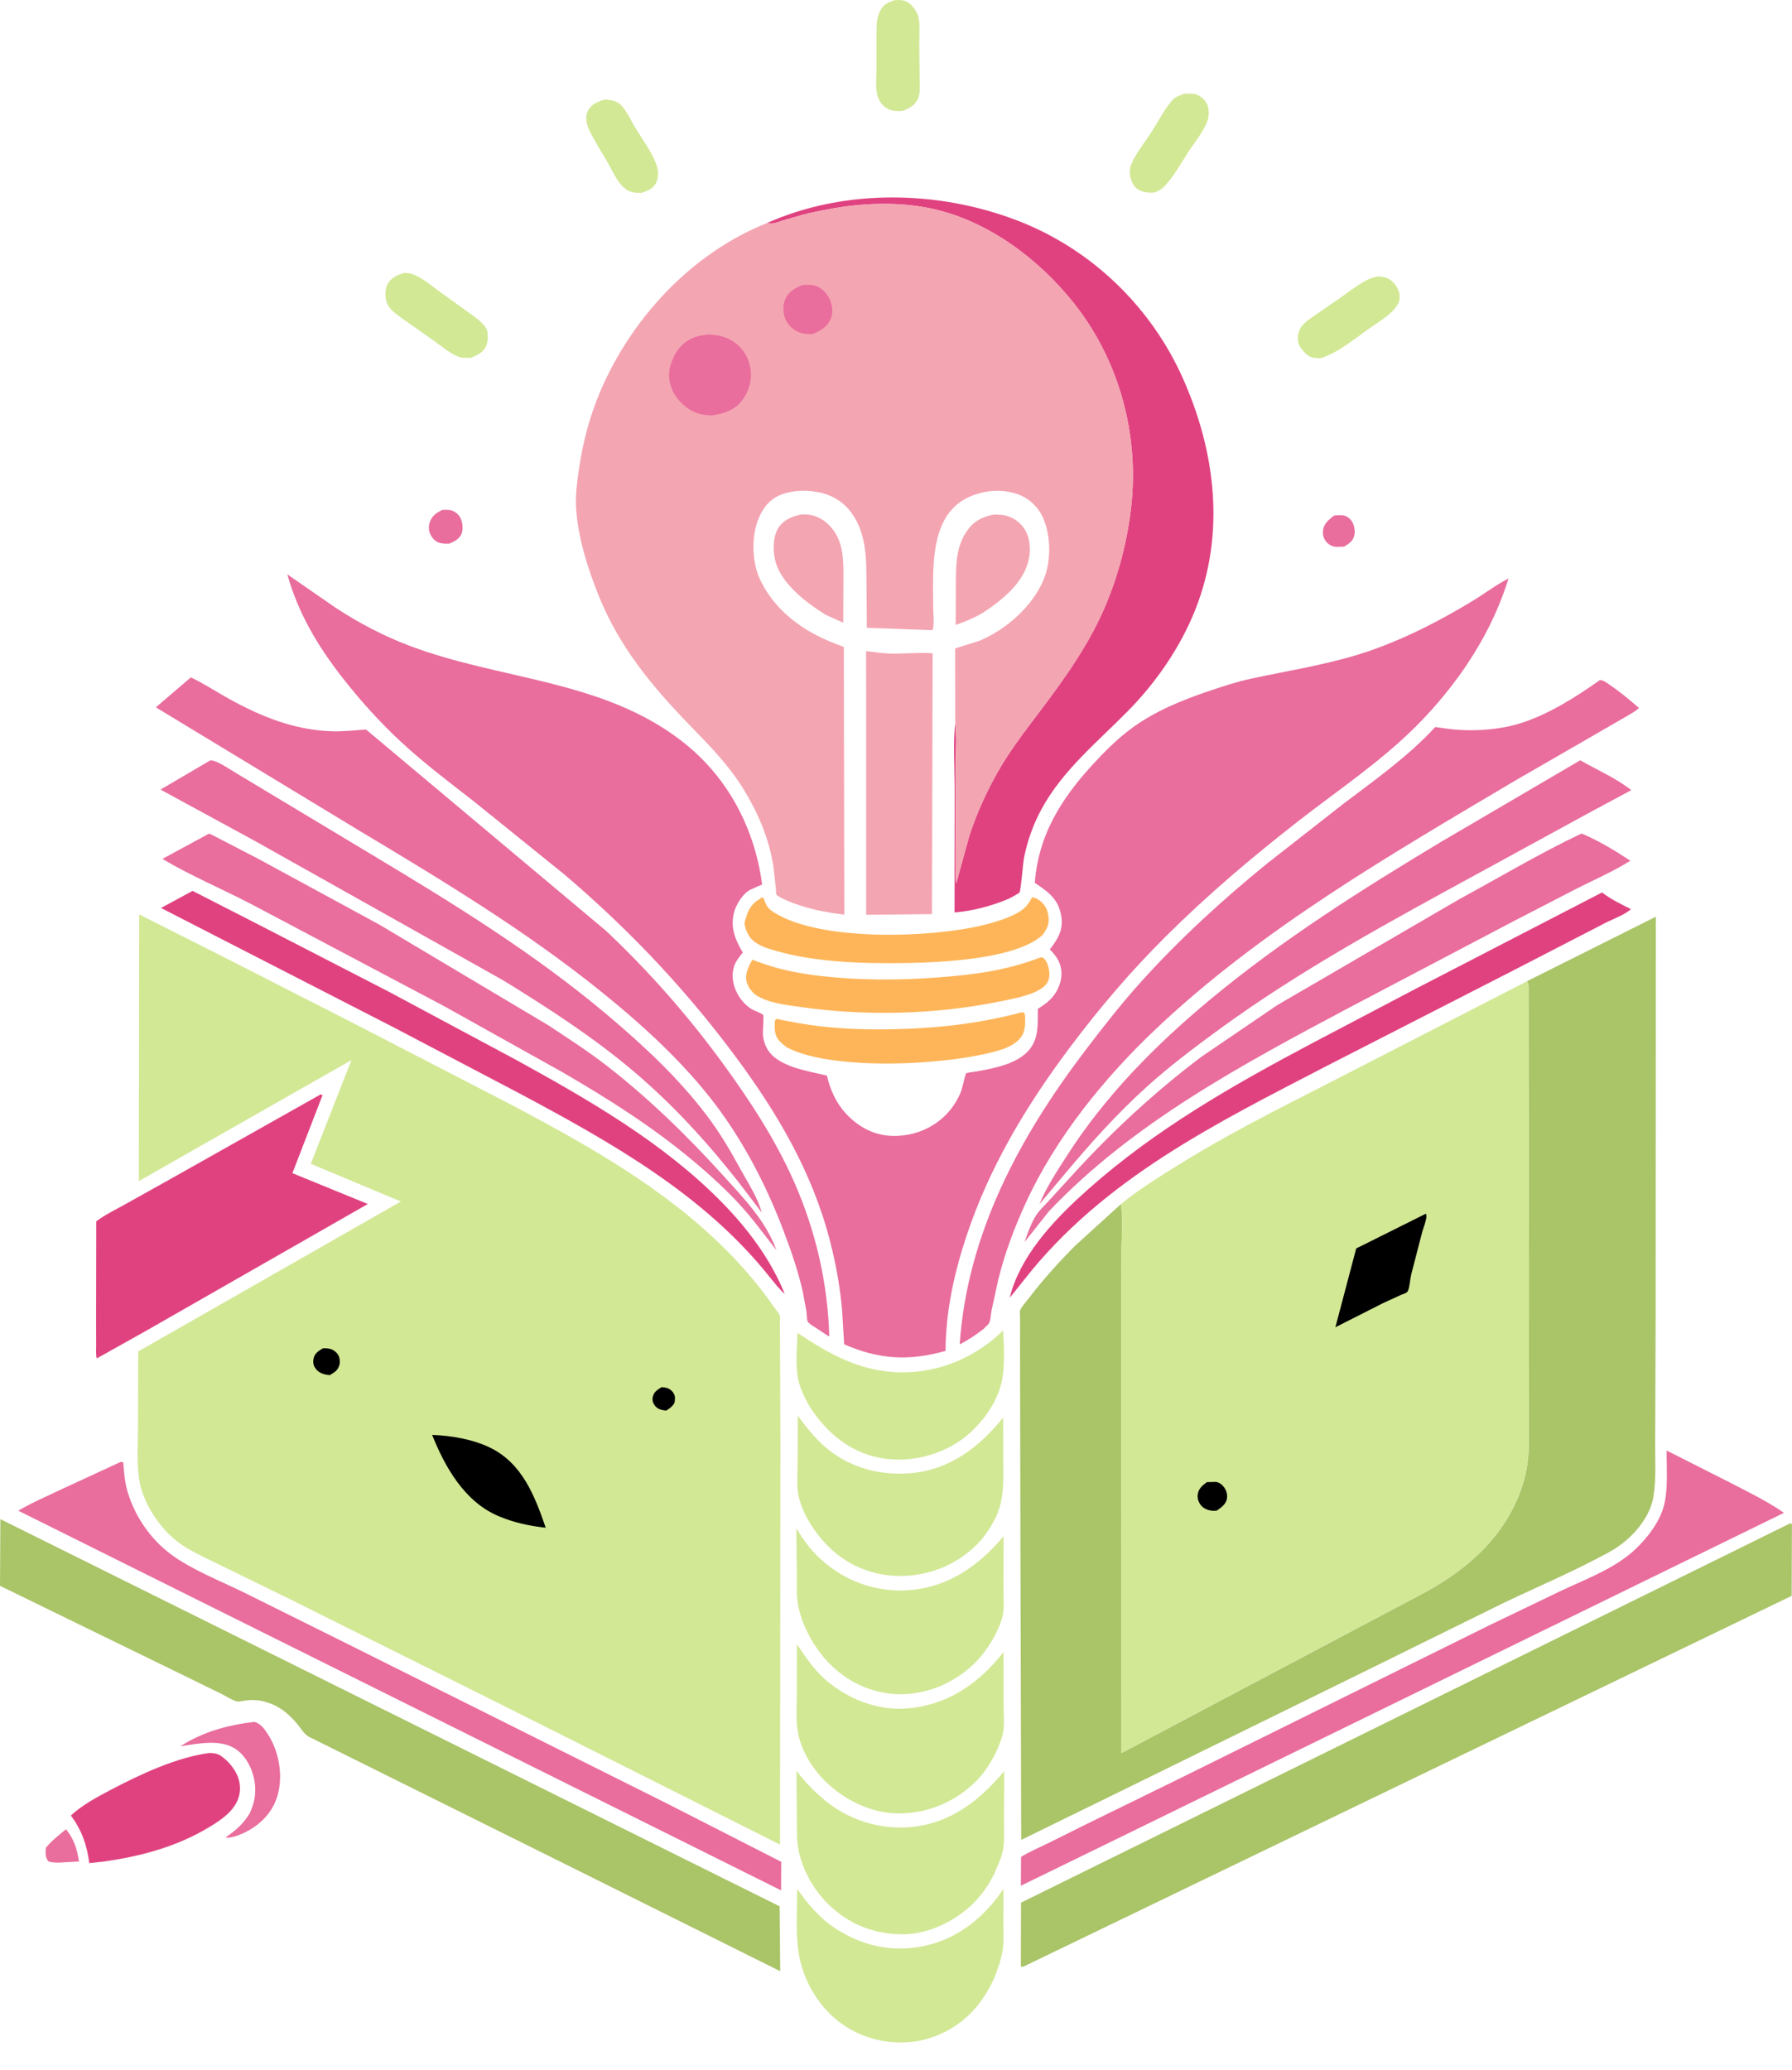
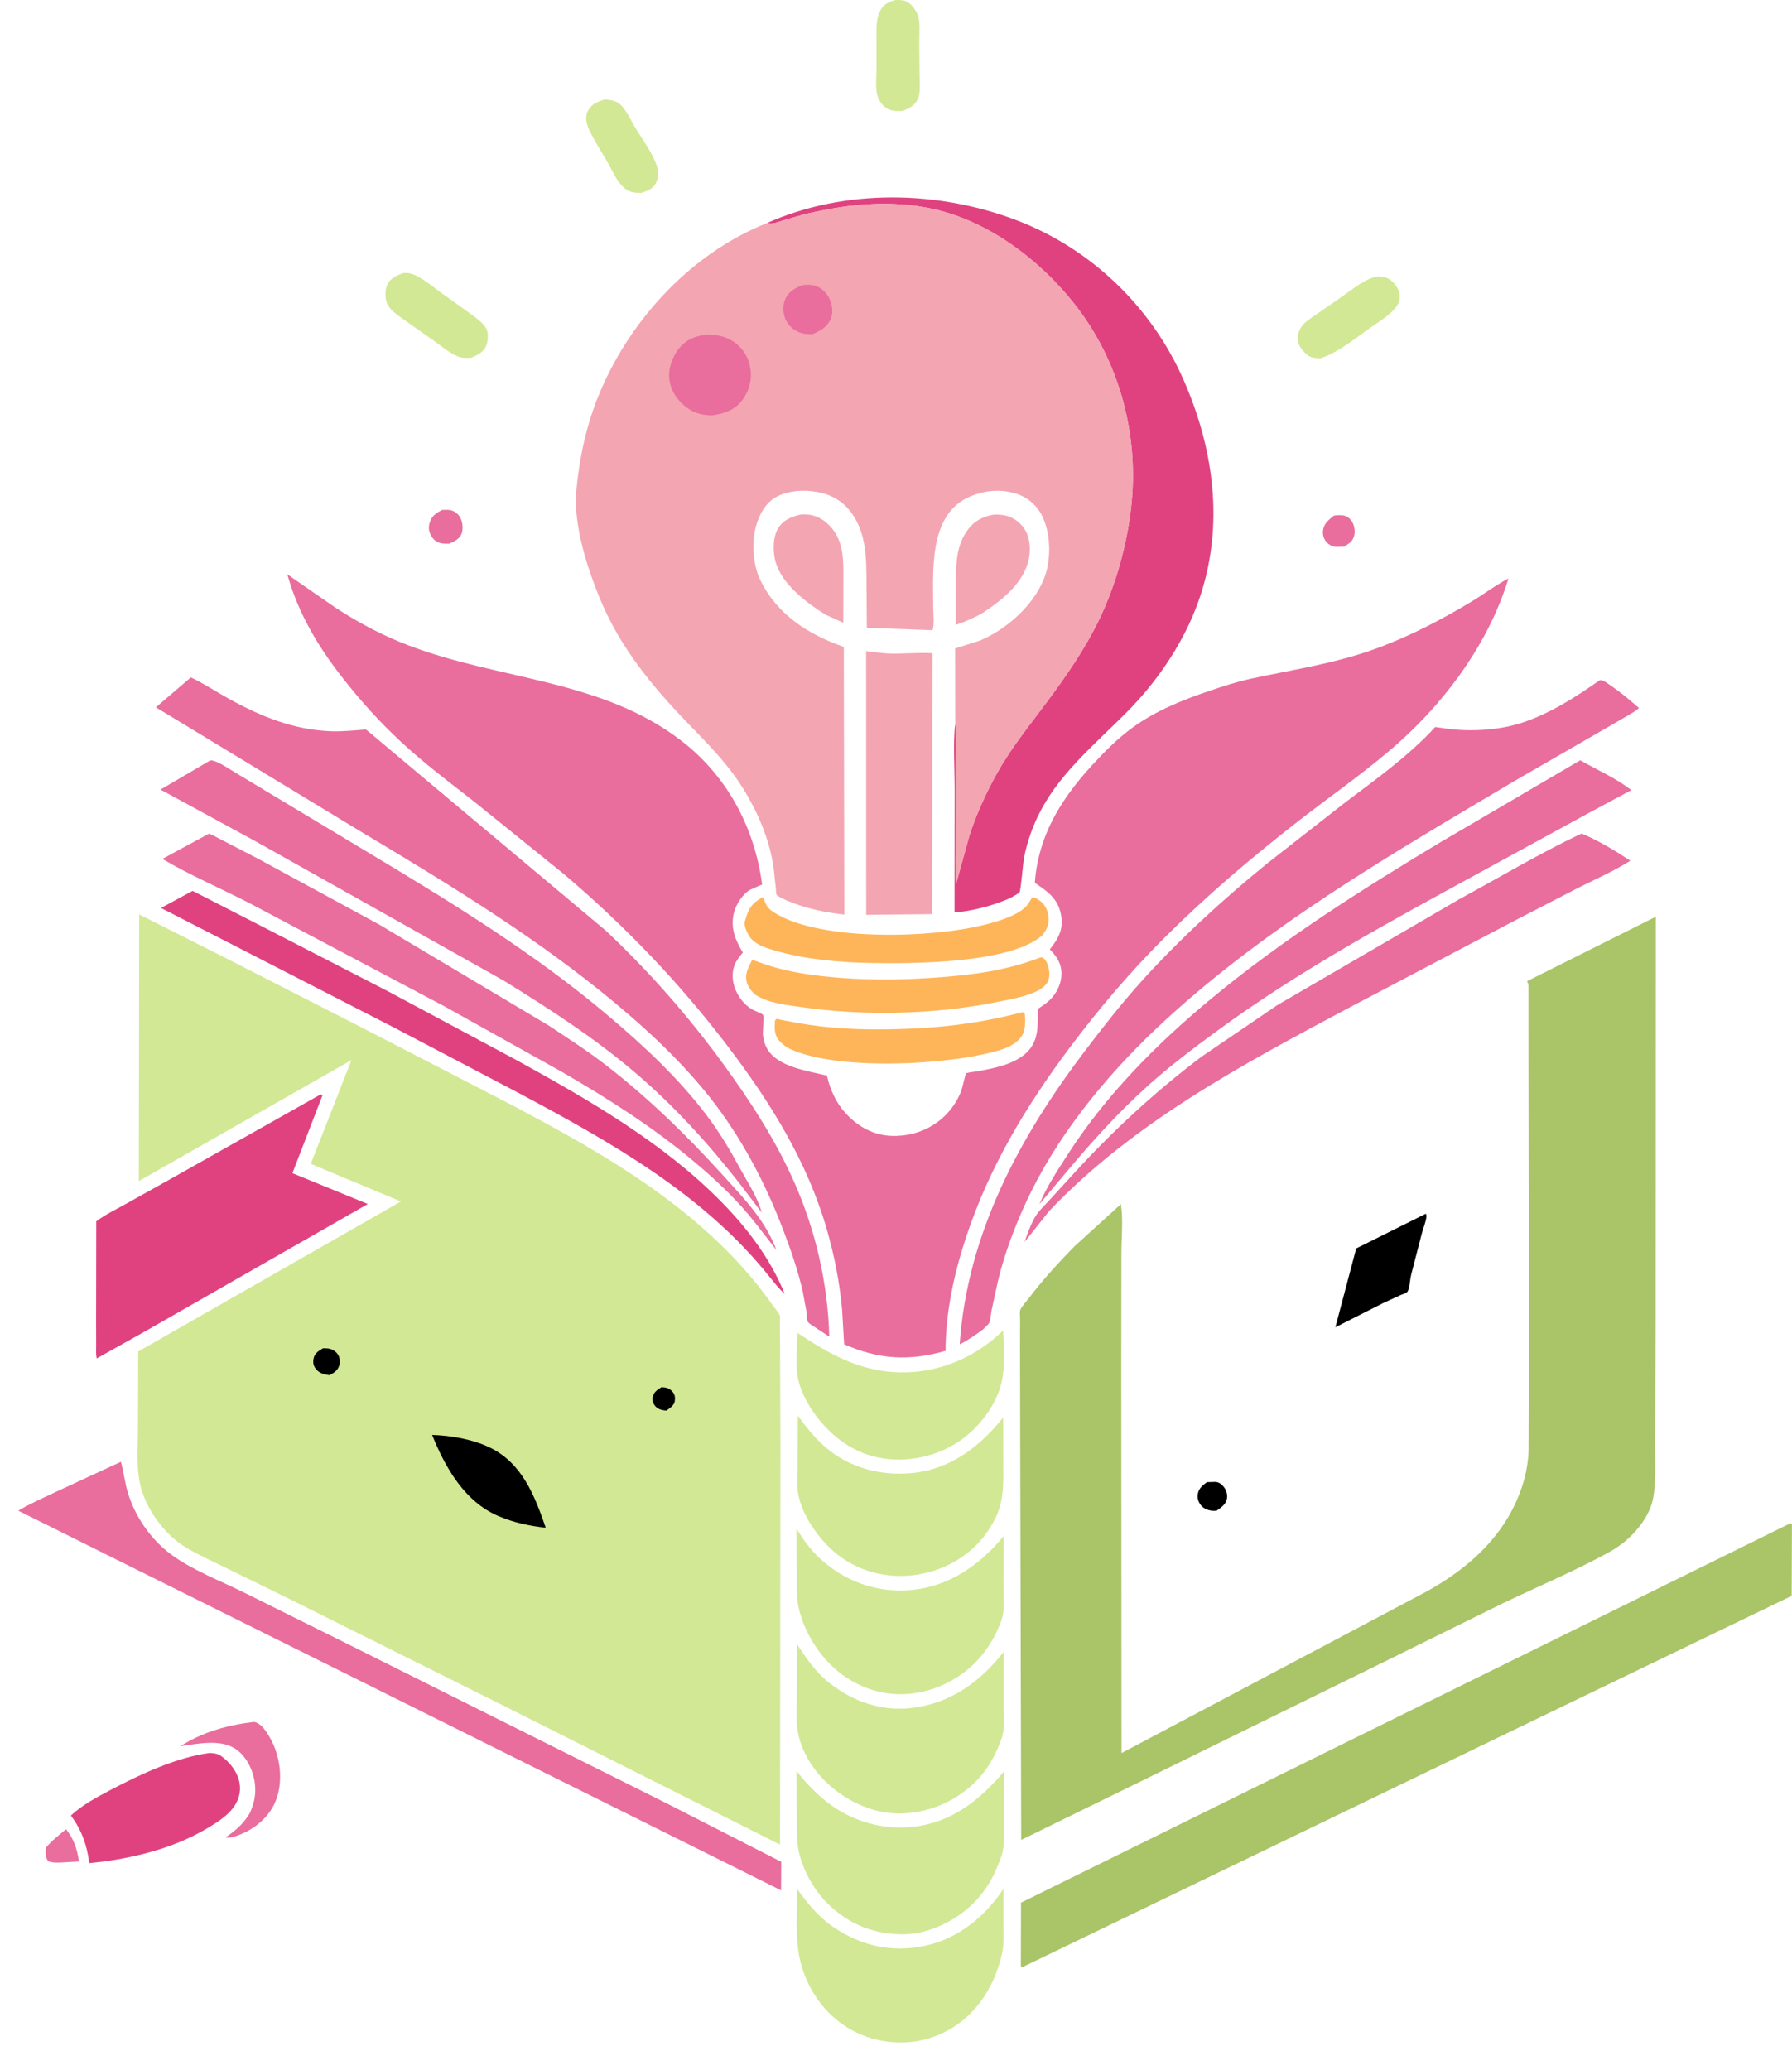
<svg xmlns="http://www.w3.org/2000/svg" width="58" height="67" viewBox="0 0 58 67" fill="none">
  <path d="M2.137 59.208C2.4 59.537 2.491 59.842 2.558 60.252L1.952 60.287C1.81 60.291 1.698 60.292 1.562 60.248C1.461 60.1 1.471 59.979 1.486 59.809C1.666 59.579 1.914 59.396 2.137 59.208Z" fill="#E96D9D" />
  <path d="M43.177 16.689C43.274 16.675 43.371 16.671 43.469 16.683C43.595 16.7 43.689 16.776 43.758 16.881C43.835 16.999 43.865 17.188 43.834 17.326C43.791 17.517 43.661 17.598 43.502 17.694L43.25 17.7C43.121 17.696 42.998 17.627 42.917 17.526C42.836 17.426 42.804 17.293 42.821 17.166C42.85 16.941 43.011 16.821 43.177 16.689Z" fill="#E96D9D" />
  <path d="M14.314 16.506C14.398 16.503 14.487 16.497 14.57 16.512C14.705 16.537 14.826 16.63 14.893 16.748C14.973 16.889 14.998 17.119 14.941 17.271C14.874 17.447 14.698 17.531 14.538 17.598C14.446 17.599 14.351 17.601 14.261 17.58C14.127 17.549 14.03 17.468 13.96 17.351C13.877 17.213 13.859 17.071 13.907 16.917C13.975 16.698 14.117 16.603 14.314 16.506Z" fill="#E96D9D" />
  <path d="M8.229 55.734C8.44 55.784 8.574 55.98 8.685 56.158C9.026 56.7 9.156 57.429 9.001 58.05C8.871 58.567 8.542 58.954 8.091 59.223C7.919 59.326 7.499 59.523 7.303 59.473C7.637 59.239 7.87 59.042 8.082 58.693C8.225 58.376 8.288 58.106 8.252 57.755C8.21 57.351 8.014 56.911 7.691 56.658C7.187 56.264 6.422 56.44 5.842 56.52C6.575 56.052 7.371 55.836 8.229 55.734Z" fill="#E96D9D" />
  <path d="M19.579 3.219C19.712 3.231 19.837 3.245 19.96 3.3C20.207 3.412 20.42 3.903 20.559 4.131C20.787 4.503 21.088 4.91 21.242 5.317C21.315 5.508 21.322 5.743 21.228 5.93C21.137 6.11 20.941 6.186 20.76 6.244C20.641 6.241 20.518 6.241 20.404 6.202C20.038 6.075 19.838 5.548 19.654 5.236C19.463 4.912 19.262 4.591 19.093 4.256C19.001 4.072 18.921 3.822 19.014 3.62C19.132 3.366 19.33 3.296 19.579 3.219Z" fill="#D2E895" />
-   <path d="M38.323 3.035C38.426 3.03 38.536 3.024 38.638 3.039C38.805 3.064 38.96 3.184 39.044 3.329C39.138 3.491 39.143 3.734 39.082 3.908C38.962 4.247 38.679 4.588 38.48 4.89C38.239 5.257 38.007 5.69 37.707 6.012C37.611 6.115 37.506 6.174 37.379 6.231C37.249 6.237 37.124 6.24 36.998 6.204C36.845 6.16 36.734 6.082 36.66 5.938C36.571 5.768 36.533 5.512 36.608 5.332C36.768 4.95 37.081 4.568 37.305 4.218C37.51 3.898 37.705 3.496 37.964 3.222C38.051 3.129 38.206 3.082 38.323 3.035Z" fill="#D2E895" />
  <path d="M44.612 8.945C44.716 8.957 44.831 8.967 44.926 9.016C45.077 9.093 45.216 9.256 45.27 9.416C45.317 9.559 45.314 9.716 45.241 9.85C45.077 10.153 44.65 10.399 44.37 10.595C43.878 10.941 43.309 11.421 42.732 11.598C42.632 11.592 42.502 11.592 42.409 11.55C42.272 11.488 42.062 11.257 42.025 11.103C41.983 10.935 42.011 10.751 42.104 10.604C42.209 10.435 42.392 10.325 42.551 10.213L43.335 9.671C43.639 9.462 43.956 9.201 44.286 9.042C44.389 8.992 44.501 8.967 44.612 8.945Z" fill="#D2E895" />
  <path d="M28.958 0.004C29.079 -0.003 29.194 -0.005 29.31 0.037C29.475 0.096 29.629 0.306 29.695 0.461C29.796 0.698 29.749 1.123 29.752 1.379L29.764 2.494C29.765 2.71 29.8 3.033 29.697 3.227C29.589 3.431 29.412 3.518 29.204 3.591C29.062 3.599 28.886 3.596 28.756 3.536C28.585 3.457 28.459 3.288 28.403 3.111C28.326 2.864 28.369 2.479 28.369 2.219L28.368 1.23C28.369 0.936 28.349 0.634 28.481 0.362C28.588 0.143 28.736 0.082 28.958 0.004Z" fill="#D2E895" />
  <path d="M13.07 8.834C13.139 8.834 13.205 8.835 13.274 8.851C13.614 8.933 14.008 9.286 14.295 9.488L15.308 10.214C15.454 10.327 15.65 10.469 15.739 10.635C15.817 10.78 15.796 11.045 15.736 11.192C15.65 11.406 15.435 11.505 15.235 11.583C15.109 11.582 14.954 11.594 14.835 11.546C14.543 11.428 14.244 11.17 13.984 10.988L13.023 10.311C12.844 10.181 12.612 10.028 12.526 9.813C12.457 9.642 12.456 9.398 12.531 9.227C12.634 8.994 12.846 8.912 13.07 8.834Z" fill="#D2E895" />
  <path d="M25.91 16.656L25.995 16.651C26.322 16.64 26.59 16.76 26.822 16.986C27.352 17.504 27.297 18.225 27.297 18.903L27.294 20.158L26.721 19.898C26.122 19.526 25.307 18.913 25.105 18.197C25.014 17.875 25.005 17.407 25.178 17.112C25.341 16.834 25.613 16.725 25.91 16.656Z" fill="#F4A5B2" />
  <path d="M32.139 16.661C32.258 16.653 32.375 16.657 32.493 16.677C32.75 16.719 32.992 16.882 33.14 17.094C33.334 17.373 33.367 17.75 33.303 18.076C33.151 18.858 32.444 19.415 31.816 19.833C31.531 19.999 31.243 20.121 30.932 20.228L30.936 18.924C30.942 18.332 30.934 17.725 31.278 17.212C31.495 16.888 31.763 16.735 32.139 16.661Z" fill="#F4A5B2" />
  <path d="M33.072 32.766C33.13 32.764 33.097 32.759 33.164 32.798C33.191 33 33.195 33.31 33.094 33.493C32.947 33.76 32.641 33.904 32.36 33.99C30.761 34.48 26.956 34.686 25.465 33.901C25.377 33.835 25.291 33.767 25.218 33.683C25.05 33.489 25.069 33.27 25.082 33.032C25.101 33.015 25.114 32.987 25.139 32.98C25.156 32.976 25.276 33.009 25.295 33.013L25.805 33.109C26.811 33.292 27.84 33.334 28.861 33.315C30.305 33.289 31.673 33.137 33.072 32.766Z" fill="#FEB559" />
  <path d="M24.672 29.041C24.719 29.083 24.712 29.065 24.73 29.115C24.813 29.352 24.879 29.429 25.097 29.561C26.61 30.48 30.171 30.359 31.854 29.936C32.26 29.834 32.903 29.65 33.2 29.349C33.283 29.265 33.346 29.146 33.407 29.044C33.49 29.046 33.569 29.095 33.636 29.14C33.804 29.252 33.901 29.431 33.931 29.628C33.973 29.904 33.895 30.067 33.728 30.281C32.676 31.19 29.558 31.193 28.184 31.169C27.187 31.151 26.101 31.059 25.144 30.785C24.834 30.697 24.529 30.619 24.302 30.373C24.209 30.271 24.079 29.983 24.102 29.842L24.119 29.789C24.187 29.544 24.257 29.351 24.462 29.183L24.672 29.041Z" fill="#FEB559" />
  <path d="M33.657 30.996C33.705 30.99 33.716 30.978 33.752 30.998C33.856 31.057 33.917 31.224 33.941 31.334C33.977 31.494 33.981 31.681 33.887 31.822C33.645 32.187 32.786 32.328 32.383 32.411C30.287 32.842 28.004 32.897 25.887 32.591C25.406 32.522 24.857 32.467 24.444 32.195C24.355 32.118 24.263 32.01 24.212 31.905C24.116 31.709 24.138 31.517 24.221 31.321C24.236 31.284 24.33 31.082 24.356 31.068C24.381 31.053 24.411 31.088 24.438 31.098L24.735 31.203C25.349 31.415 26 31.529 26.644 31.6C27.863 31.734 29.089 31.731 30.31 31.641C31.479 31.555 32.554 31.421 33.657 30.996Z" fill="#FEB559" />
  <path d="M6.788 56.739C6.923 56.749 7.033 56.754 7.149 56.833C7.439 57.032 7.696 57.364 7.755 57.717C7.806 58.025 7.717 58.3 7.527 58.541C7.328 58.793 7.022 58.99 6.749 59.154C5.723 59.771 4.561 60.084 3.385 60.25L2.891 60.306C2.81 59.711 2.651 59.252 2.295 58.764C2.662 58.422 3.141 58.168 3.582 57.935C4.536 57.433 5.711 56.88 6.788 56.739Z" fill="#E04280" />
  <path d="M32.467 43.065C32.493 43.544 32.524 44.168 32.44 44.636C32.297 45.427 31.696 46.214 31.04 46.654C30.291 47.156 29.328 47.358 28.445 47.181C27.513 46.996 26.778 46.388 26.261 45.611C26.083 45.337 25.898 44.962 25.833 44.64C25.739 44.175 25.799 43.617 25.812 43.143C26.856 43.838 27.846 44.398 29.14 44.42C30.398 44.441 31.573 43.936 32.467 43.065Z" fill="#D2E895" />
  <path d="M28.033 21.075C28.307 21.111 28.584 21.149 28.86 21.158C29.059 21.165 30.111 21.105 30.185 21.154L30.165 29.588L28.035 29.611L28.033 21.075Z" fill="#F4A5B2" />
-   <path d="M51.852 28.887C52.136 29.108 52.468 29.267 52.788 29.427C52.575 29.619 52.193 29.75 51.935 29.885L49.085 31.357L42.96 34.492C39.361 36.358 35.706 38.156 33.152 41.419L32.682 42.006L32.747 41.765C33.164 40.463 34.239 39.363 35.239 38.476C37.431 36.534 39.914 35.12 42.489 33.756L45.848 31.99L51.852 28.887Z" fill="#E04280" />
  <path d="M6.233 28.836L8.409 29.949L12.592 32.104L16.72 34.315C19.052 35.599 21.447 36.974 23.33 38.882C24.183 39.745 24.942 40.75 25.398 41.881C25.212 41.719 25.062 41.517 24.905 41.327C22.78 38.654 19.743 36.954 16.782 35.375L12.738 33.252L5.211 29.389L6.233 28.836Z" fill="#E04280" />
  <path d="M25.804 61.146C26.145 61.628 26.527 62.083 27.025 62.41C27.904 62.99 28.878 63.202 29.914 62.986C31 62.76 31.875 62.048 32.476 61.14L32.475 62.367C32.474 62.596 32.49 62.842 32.459 63.068C32.414 63.389 32.309 63.696 32.191 63.997C32 64.425 31.775 64.794 31.447 65.133C30.853 65.746 30.042 66.103 29.185 66.11C28.3 66.117 27.458 65.787 26.832 65.154C26.294 64.61 25.936 63.879 25.836 63.119C25.751 62.482 25.802 61.789 25.804 61.146Z" fill="#D2E895" />
  <path d="M25.823 45.824C26.092 46.189 26.371 46.547 26.717 46.844C27.503 47.518 28.518 47.781 29.536 47.678C30.771 47.554 31.717 46.82 32.468 45.882L32.472 47.293C32.472 47.93 32.509 48.457 32.257 49.059C32.087 49.404 31.888 49.723 31.615 49.996C30.954 50.657 30.053 51.014 29.123 51.01C28.236 51.007 27.4 50.661 26.777 50.022C26.351 49.584 25.94 48.96 25.833 48.347C25.785 48.067 25.812 47.742 25.814 47.458L25.823 45.824Z" fill="#D2E895" />
  <path d="M25.775 49.47C26.043 49.912 26.298 50.252 26.701 50.587C27.507 51.259 28.507 51.569 29.554 51.459C30.753 51.332 31.731 50.632 32.48 49.726L32.478 51.425C32.477 51.685 32.507 51.988 32.463 52.243C32.424 52.471 32.32 52.684 32.224 52.892C32.059 53.206 31.87 53.491 31.626 53.751C31.005 54.41 30.11 54.822 29.202 54.838C28.33 54.853 27.506 54.496 26.886 53.887C26.362 53.372 25.925 52.589 25.816 51.858C25.775 51.587 25.794 51.294 25.791 51.019L25.775 49.47Z" fill="#D2E895" />
  <path d="M25.794 53.214C26.091 53.674 26.406 54.127 26.839 54.471C27.601 55.075 28.532 55.399 29.505 55.285C30.757 55.139 31.718 54.443 32.481 53.475L32.482 55.206C32.482 55.489 32.518 55.829 32.461 56.105C32.425 56.282 32.344 56.461 32.277 56.629C32.109 56.991 31.907 57.325 31.63 57.614C30.971 58.299 30.056 58.694 29.103 58.698C28.199 58.701 27.305 58.256 26.678 57.624C26.259 57.202 25.909 56.614 25.816 56.02C25.759 55.654 25.79 55.239 25.79 54.868L25.794 53.214Z" fill="#D2E895" />
  <path d="M25.779 57.316C26.036 57.66 26.329 57.962 26.656 58.239C27.441 58.906 28.494 59.241 29.52 59.134C30.789 59.002 31.705 58.276 32.501 57.332L32.495 58.97C32.493 59.279 32.518 59.642 32.45 59.944C32.409 60.128 32.323 60.314 32.251 60.487C32.085 60.893 31.831 61.272 31.524 61.585C30.96 62.158 30.079 62.596 29.267 62.608C28.311 62.62 27.48 62.297 26.795 61.622C26.333 61.167 25.976 60.523 25.845 59.887C25.784 59.591 25.796 59.254 25.791 58.952L25.779 57.316Z" fill="#D2E895" />
  <path d="M6.768 26.982L6.9 27.043L8.386 27.813L12.284 29.932L17.756 33.192C18.387 33.61 19.028 34.023 19.627 34.487C20.994 35.547 22.236 36.757 23.396 38.038C24.077 38.79 24.774 39.498 25.131 40.466L24.455 39.596C23.892 38.869 23.193 38.212 22.491 37.621C21.144 36.486 19.702 35.574 18.183 34.693L14.392 32.577L8.1 29.247C7.157 28.759 6.17 28.343 5.256 27.801L6.768 26.982Z" fill="#E96D9D" />
  <path d="M51.188 26.979C51.739 27.21 52.27 27.53 52.767 27.86C52.242 28.193 51.653 28.451 51.098 28.728L49.023 29.799L43.624 32.638C40.181 34.471 36.669 36.345 33.954 39.202L33.162 40.2L33.208 40.065C33.291 39.831 33.394 39.558 33.527 39.349C33.637 39.177 33.8 39.027 33.938 38.876L34.73 38.01C35.999 36.616 37.383 35.339 38.888 34.203L41.343 32.532L47.241 29.1C48.546 28.391 49.846 27.615 51.188 26.979Z" fill="#E96D9D" />
  <path d="M51.146 24.609C51.693 24.924 52.306 25.185 52.799 25.575L51.422 26.314L47.935 28.22C45.021 29.81 42.1 31.385 39.416 33.35C38.64 33.919 37.857 34.508 37.142 35.153C36.153 36.046 35.299 36.998 34.447 38.018L33.641 38.977C33.873 38.423 34.206 37.916 34.53 37.411C35.783 35.454 37.423 33.8 39.204 32.324C41.522 30.404 44.06 28.801 46.635 27.253L51.146 24.609Z" fill="#E96D9D" />
  <path d="M6.809 24.611C7.02 24.608 7.421 24.894 7.618 25.009L12.026 27.659C14.696 29.261 17.315 30.871 19.698 32.887C20.847 33.859 21.955 34.891 22.868 36.095C23.282 36.641 23.629 37.223 23.955 37.824C24.195 38.266 24.527 38.763 24.654 39.248L23.926 38.292C22.902 36.985 21.817 35.794 20.551 34.714C19.244 33.598 17.764 32.642 16.303 31.741L8.253 27.221L5.195 25.557L6.809 24.611Z" fill="#E96D9D" />
-   <path d="M3.914 47.315L3.992 47.339C4.009 47.666 4.041 47.993 4.136 48.308C4.37 49.086 4.874 49.82 5.527 50.306C6.209 50.813 7.106 51.158 7.871 51.533L11.282 53.228L21.589 58.377L25.285 60.263L25.28 61.187L23.164 60.133L0.592 48.898C0.981 48.664 1.415 48.478 1.826 48.281L3.914 47.315Z" fill="#E96D9D" />
-   <path d="M53.943 46.951L55.987 47.985C56.575 48.29 57.197 48.589 57.739 48.968L35.635 59.772L33.041 61.037L33.048 60.104C33.318 59.936 33.619 59.81 33.904 59.67L35.13 59.06L38.25 57.532L48.203 52.608L50.477 51.514C51.312 51.116 52.296 50.766 52.968 50.111C53.35 49.739 53.73 49.238 53.861 48.712C53.994 48.172 53.937 47.51 53.943 46.951Z" fill="#E96D9D" />
+   <path d="M3.914 47.315C4.009 47.666 4.041 47.993 4.136 48.308C4.37 49.086 4.874 49.82 5.527 50.306C6.209 50.813 7.106 51.158 7.871 51.533L11.282 53.228L21.589 58.377L25.285 60.263L25.28 61.187L23.164 60.133L0.592 48.898C0.981 48.664 1.415 48.478 1.826 48.281L3.914 47.315Z" fill="#E96D9D" />
  <path d="M10.379 35.423L10.44 35.447L9.464 37.973L11.905 38.971L4.734 43.072L3.132 43.969C3.097 43.847 3.113 43.688 3.112 43.56L3.11 42.768L3.115 39.532C3.406 39.314 3.751 39.148 4.069 38.971L5.562 38.137L10.379 35.423Z" fill="#E04280" />
  <path d="M6.176 21.926C6.596 22.122 6.997 22.391 7.403 22.615C8.453 23.196 9.519 23.629 10.732 23.67C11.1 23.682 11.479 23.639 11.847 23.613L19.617 30.131C21.006 31.442 22.268 32.875 23.393 34.418C24.274 35.626 25.098 36.888 25.704 38.259C26.397 39.824 26.791 41.532 26.84 43.243L26.818 43.251L26.222 42.858C26.195 42.829 26.157 42.808 26.141 42.772C26.11 42.698 26.111 42.524 26.099 42.438L25.984 41.813C25.829 41.13 25.603 40.479 25.355 39.825C24.771 38.285 23.975 36.772 22.945 35.481C21.936 34.217 20.691 33.089 19.433 32.077C16.986 30.11 14.344 28.513 11.659 26.905L5.045 22.895L6.176 21.926Z" fill="#E96D9D" />
  <path d="M51.781 22.014C51.909 22.015 52.014 22.11 52.119 22.181C52.447 22.404 52.748 22.657 53.047 22.916C52.944 23.018 52.8 23.091 52.677 23.166L51.796 23.676L49.018 25.279C44.991 27.671 40.84 30.063 37.419 33.298C35.734 34.892 34.156 36.839 33.188 38.961C32.823 39.76 32.522 40.563 32.31 41.417L32.095 42.403C32.073 42.514 32.063 42.72 32.017 42.817C31.991 42.872 31.87 42.974 31.825 43.022C31.578 43.213 31.337 43.371 31.061 43.516C31.307 39.931 32.998 36.801 35.134 33.991C35.715 33.226 36.305 32.472 36.949 31.759C38.18 30.395 39.593 29.101 41.021 27.943L43.489 26.011C44.503 25.243 45.59 24.475 46.452 23.533L46.665 23.561C47.451 23.693 48.411 23.654 49.171 23.422C50.105 23.137 50.989 22.573 51.781 22.014Z" fill="#E96D9D" />
-   <path d="M0.012 49.171L25.233 61.703L25.253 63.804L18.324 60.353L10.018 56.226C9.851 56.142 9.782 56 9.667 55.859C9.394 55.52 9.098 55.251 8.678 55.114L8.618 55.095C8.409 55.028 8.193 55.014 7.975 55.038C7.89 55.047 7.741 55.091 7.662 55.069C7.507 55.028 7.323 54.906 7.178 54.834L6.133 54.321L0 51.33L0.012 49.171Z" fill="#AAC468" />
  <path d="M57.955 49.3L57.998 49.339L57.989 51.655L33.101 63.666L33.041 63.647L33.046 61.585L57.955 49.3Z" fill="#AAC468" />
  <path d="M24.822 7.22C27.337 6.101 30.359 6.158 32.904 7.129C35.31 8.047 37.258 9.922 38.299 12.276C39.35 14.655 39.659 17.274 38.689 19.73C38.215 20.93 37.434 22.068 36.531 22.989C35.537 24.004 34.392 24.927 33.707 26.195C33.443 26.685 33.251 27.218 33.144 27.763C33.112 27.924 33.042 28.828 32.997 28.884C32.976 28.912 32.891 28.957 32.858 28.978C32.78 29.027 32.702 29.067 32.618 29.103C32.087 29.326 31.469 29.489 30.894 29.535L30.899 25.488C30.898 24.815 30.846 24.09 30.914 23.422C30.968 23.846 30.931 24.303 30.93 24.732L30.929 27.154C30.929 27.635 30.91 28.122 30.946 28.601L31.377 27.038C31.608 26.332 31.93 25.626 32.295 24.981C32.753 24.172 33.335 23.46 33.888 22.715C34.514 21.872 35.128 20.988 35.582 20.038C36.117 18.92 36.466 17.665 36.607 16.436C36.879 14.077 36.226 11.662 34.748 9.805C33.622 8.389 31.997 7.169 30.21 6.766C29.11 6.518 27.881 6.565 26.777 6.781C26.518 6.832 26.249 6.879 25.995 6.949L25.336 7.138C25.193 7.184 25.043 7.254 24.89 7.231L24.822 7.22Z" fill="#E04280" />
  <path d="M49.424 31.762L49.462 31.74L53.593 29.672L53.586 42.588L53.572 46.598C53.565 47.201 53.613 47.882 53.509 48.475C53.428 48.936 53.129 49.38 52.8 49.704C52.579 49.923 52.33 50.103 52.057 50.253C50.968 50.848 49.796 51.345 48.674 51.879L44.326 54.023L36.663 57.786L33.052 59.554L33.025 48.825L33.014 43.6L33.017 42.716C33.018 42.643 32.998 42.465 33.02 42.406C33.06 42.296 33.217 42.128 33.29 42.032C33.751 41.424 34.261 40.864 34.797 40.322L36.279 38.975C36.358 39.474 36.295 40.074 36.295 40.587L36.291 44.197L36.299 56.743L46.101 51.552C47.575 50.758 48.821 49.617 49.308 47.973C49.404 47.649 49.459 47.309 49.476 46.972L49.485 44.949L49.487 41.002L49.474 34.328L49.472 31.915C49.471 31.852 49.453 31.816 49.424 31.762Z" fill="#AAC468" />
  <path d="M9.299 18.59L10.868 19.676C11.613 20.163 12.399 20.577 13.231 20.894C16.17 22.013 19.475 21.989 22.053 23.977C23.538 25.121 24.425 26.788 24.667 28.632L24.527 28.689L24.274 28.803C24.031 28.941 23.82 29.28 23.754 29.546C23.635 30.029 23.796 30.424 24.042 30.83C23.941 30.959 23.82 31.104 23.766 31.259C23.587 31.776 23.884 32.389 24.328 32.665C24.398 32.708 24.657 32.8 24.697 32.849C24.729 32.889 24.684 33.407 24.693 33.503C24.708 33.659 24.753 33.813 24.831 33.949C25.171 34.54 26.16 34.666 26.764 34.815C26.863 35.253 27.055 35.688 27.358 36.021C27.752 36.455 28.251 36.741 28.848 36.766C29.839 36.806 30.743 36.253 31.109 35.317C31.138 35.243 31.253 34.753 31.262 34.747C31.319 34.709 31.538 34.694 31.616 34.679C32.151 34.582 32.834 34.457 33.24 34.059C33.632 33.675 33.588 33.16 33.59 32.657C33.725 32.568 33.86 32.479 33.978 32.367C34.194 32.16 34.351 31.843 34.355 31.541C34.36 31.189 34.214 30.972 33.979 30.73L34.091 30.581C34.323 30.254 34.417 29.983 34.335 29.581C34.233 29.075 33.89 28.843 33.493 28.576C33.52 28.159 33.604 27.75 33.731 27.352C34.039 26.386 34.646 25.535 35.325 24.792C35.729 24.35 36.165 23.908 36.651 23.555C37.402 23.008 38.265 22.66 39.14 22.364C39.575 22.218 40.013 22.072 40.462 21.974C41.79 21.685 43.14 21.49 44.427 21.033C45.56 20.631 46.618 20.082 47.646 19.461C48.046 19.22 48.408 18.938 48.825 18.724C48.462 19.882 47.938 20.874 47.237 21.859C46.658 22.657 46.028 23.358 45.294 24.017C44.238 24.963 43.056 25.766 41.941 26.64C40.469 27.791 39.065 28.985 37.74 30.302C36.596 31.438 35.568 32.646 34.603 33.936C33.204 35.809 32.033 37.758 31.288 39.985C30.887 41.187 30.607 42.454 30.603 43.725C29.421 44.061 28.451 44.005 27.322 43.513L27.254 42.374C27.171 41.494 27.005 40.636 26.759 39.786C26.122 37.586 24.933 35.678 23.558 33.869C21.988 31.804 20.235 29.979 18.259 28.298L15.333 25.936C14.531 25.311 13.711 24.694 12.967 24.001C12.282 23.364 11.67 22.684 11.094 21.948C10.29 20.924 9.651 19.849 9.299 18.59Z" fill="#E96D9D" />
  <path d="M24.825 7.22L24.893 7.231C25.045 7.253 25.196 7.183 25.339 7.138L25.998 6.949C26.252 6.879 26.52 6.832 26.779 6.781C27.883 6.565 29.113 6.518 30.212 6.766C32 7.169 33.624 8.389 34.751 9.805C36.229 11.662 36.882 14.077 36.61 16.436C36.468 17.665 36.12 18.92 35.585 20.037C35.13 20.987 34.516 21.872 33.89 22.715C33.338 23.459 32.756 24.172 32.298 24.981C31.932 25.626 31.611 26.332 31.38 27.038L30.949 28.601C30.912 28.122 30.932 27.635 30.932 27.154L30.933 24.732C30.933 24.303 30.971 23.846 30.917 23.422L30.913 20.988L31.696 20.742C32.561 20.384 33.428 19.622 33.785 18.744C34.025 18.152 34.017 17.342 33.759 16.76C33.602 16.406 33.304 16.125 32.937 15.996C32.403 15.808 31.8 15.869 31.296 16.12C30.051 16.74 30.206 18.519 30.204 19.669C30.204 19.878 30.248 20.204 30.184 20.398L28.056 20.321L28.045 18.852C28.04 18.081 28.042 17.291 27.579 16.628C27.316 16.251 26.93 16.014 26.479 15.931L26.42 15.921C26.026 15.85 25.556 15.877 25.191 16.051C24.846 16.216 24.642 16.527 24.517 16.878C24.316 17.439 24.346 18.225 24.603 18.763C25.143 19.89 26.17 20.544 27.311 20.938L27.327 29.603C26.686 29.533 26.049 29.4 25.454 29.143C25.4 29.119 25.154 29.006 25.132 28.96C25.115 28.923 25.115 28.791 25.11 28.744L25.037 28.082C24.903 27.152 24.517 26.262 24.019 25.472C23.538 24.709 22.92 24.089 22.297 23.446C21.086 22.194 20.044 20.931 19.383 19.295C19.022 18.399 18.708 17.411 18.645 16.442C18.619 16.035 18.677 15.604 18.735 15.202C18.864 14.313 19.087 13.463 19.443 12.635C20.461 10.268 22.41 8.181 24.825 7.22Z" fill="#F4A5B2" />
  <path d="M25.959 9.231C26.096 9.213 26.25 9.209 26.382 9.249C26.58 9.31 26.741 9.466 26.835 9.647C26.934 9.837 26.976 10.092 26.897 10.296C26.787 10.58 26.568 10.702 26.304 10.812C26.155 10.82 26.03 10.813 25.888 10.764C25.686 10.694 25.512 10.535 25.425 10.339C25.343 10.151 25.33 9.901 25.405 9.71C25.509 9.444 25.712 9.339 25.959 9.231Z" fill="#E96D9D" />
  <path d="M22.934 10.828C23.219 10.845 23.454 10.882 23.702 11.033C23.962 11.191 24.183 11.479 24.253 11.775L24.264 11.823L24.283 11.904C24.35 12.268 24.255 12.636 24.039 12.932C23.787 13.279 23.446 13.383 23.046 13.447C22.894 13.443 22.733 13.425 22.588 13.379C22.245 13.269 21.943 12.991 21.782 12.67C21.645 12.393 21.616 12.084 21.714 11.788L21.733 11.733C21.792 11.561 21.869 11.403 21.988 11.264C22.252 10.955 22.546 10.863 22.934 10.828Z" fill="#E96D9D" />
-   <path d="M49.422 31.762C49.451 31.816 49.468 31.851 49.47 31.915L49.472 34.327L49.485 41.002L49.483 44.948L49.474 46.971C49.456 47.309 49.402 47.648 49.306 47.972C48.819 49.616 47.573 50.757 46.099 51.551L36.297 56.742L36.289 44.196L36.293 40.587C36.293 40.073 36.356 39.474 36.277 38.974C36.869 38.497 37.517 38.094 38.161 37.693C39.706 36.73 41.327 35.916 42.946 35.089L49.422 31.762Z" fill="#D2E895" />
  <path d="M39.063 47.974L39.34 47.966C39.458 47.974 39.552 48.049 39.62 48.142C39.706 48.259 39.739 48.405 39.703 48.546C39.662 48.702 39.503 48.813 39.378 48.897L39.277 48.902C39.137 48.899 38.97 48.843 38.879 48.734C38.793 48.629 38.747 48.506 38.766 48.37C38.792 48.182 38.919 48.08 39.063 47.974Z" fill="black" />
  <path d="M46.15 39.285C46.162 39.32 46.169 39.333 46.167 39.375C46.16 39.527 46.067 39.745 46.026 39.898L45.675 41.254C45.637 41.408 45.631 41.63 45.574 41.772C45.565 41.792 45.553 41.812 45.537 41.827C45.5 41.861 45.388 41.894 45.338 41.916L44.761 42.181L43.221 42.961L43.895 40.41L46.15 39.285Z" fill="black" />
  <path d="M4.504 29.597L7.378 31.047L11.746 33.277L16.551 35.76C19.027 37.071 21.488 38.448 23.488 40.446C24.043 41 24.563 41.609 25.012 42.252C25.073 42.34 25.21 42.492 25.24 42.583C25.257 42.633 25.241 42.76 25.242 42.815L25.246 43.423L25.259 46.675L25.246 59.706L16.238 55.18L9.344 51.743L7.287 50.736C6.867 50.53 6.426 50.334 6.025 50.093C5.812 49.965 5.606 49.801 5.432 49.623C5.007 49.188 4.63 48.566 4.518 47.961C4.412 47.395 4.468 46.738 4.466 46.163L4.474 43.744L12.976 38.89L10.059 37.671L11.375 34.313L4.493 38.23L4.504 29.597Z" fill="#D2E895" />
  <path d="M21.409 44.901L21.51 44.909C21.627 44.925 21.717 44.978 21.786 45.072C21.866 45.182 21.85 45.283 21.831 45.408C21.754 45.533 21.682 45.584 21.558 45.66C21.413 45.638 21.29 45.619 21.196 45.498C21.136 45.42 21.107 45.33 21.124 45.232C21.155 45.058 21.27 44.99 21.409 44.901Z" fill="black" />
  <path d="M10.454 43.641C10.529 43.64 10.595 43.641 10.669 43.657C10.78 43.681 10.887 43.76 10.946 43.856C10.998 43.941 11.015 44.094 10.983 44.191C10.925 44.367 10.822 44.423 10.671 44.512L10.58 44.499C10.416 44.471 10.282 44.41 10.191 44.263C10.134 44.173 10.127 44.061 10.152 43.959C10.194 43.791 10.315 43.726 10.454 43.641Z" fill="black" />
  <path d="M13.986 46.445C14.603 46.466 15.31 46.587 15.867 46.86C16.902 47.365 17.31 48.422 17.663 49.449C17.136 49.393 16.62 49.281 16.131 49.072C15.039 48.607 14.411 47.504 13.986 46.445Z" fill="black" />
</svg>